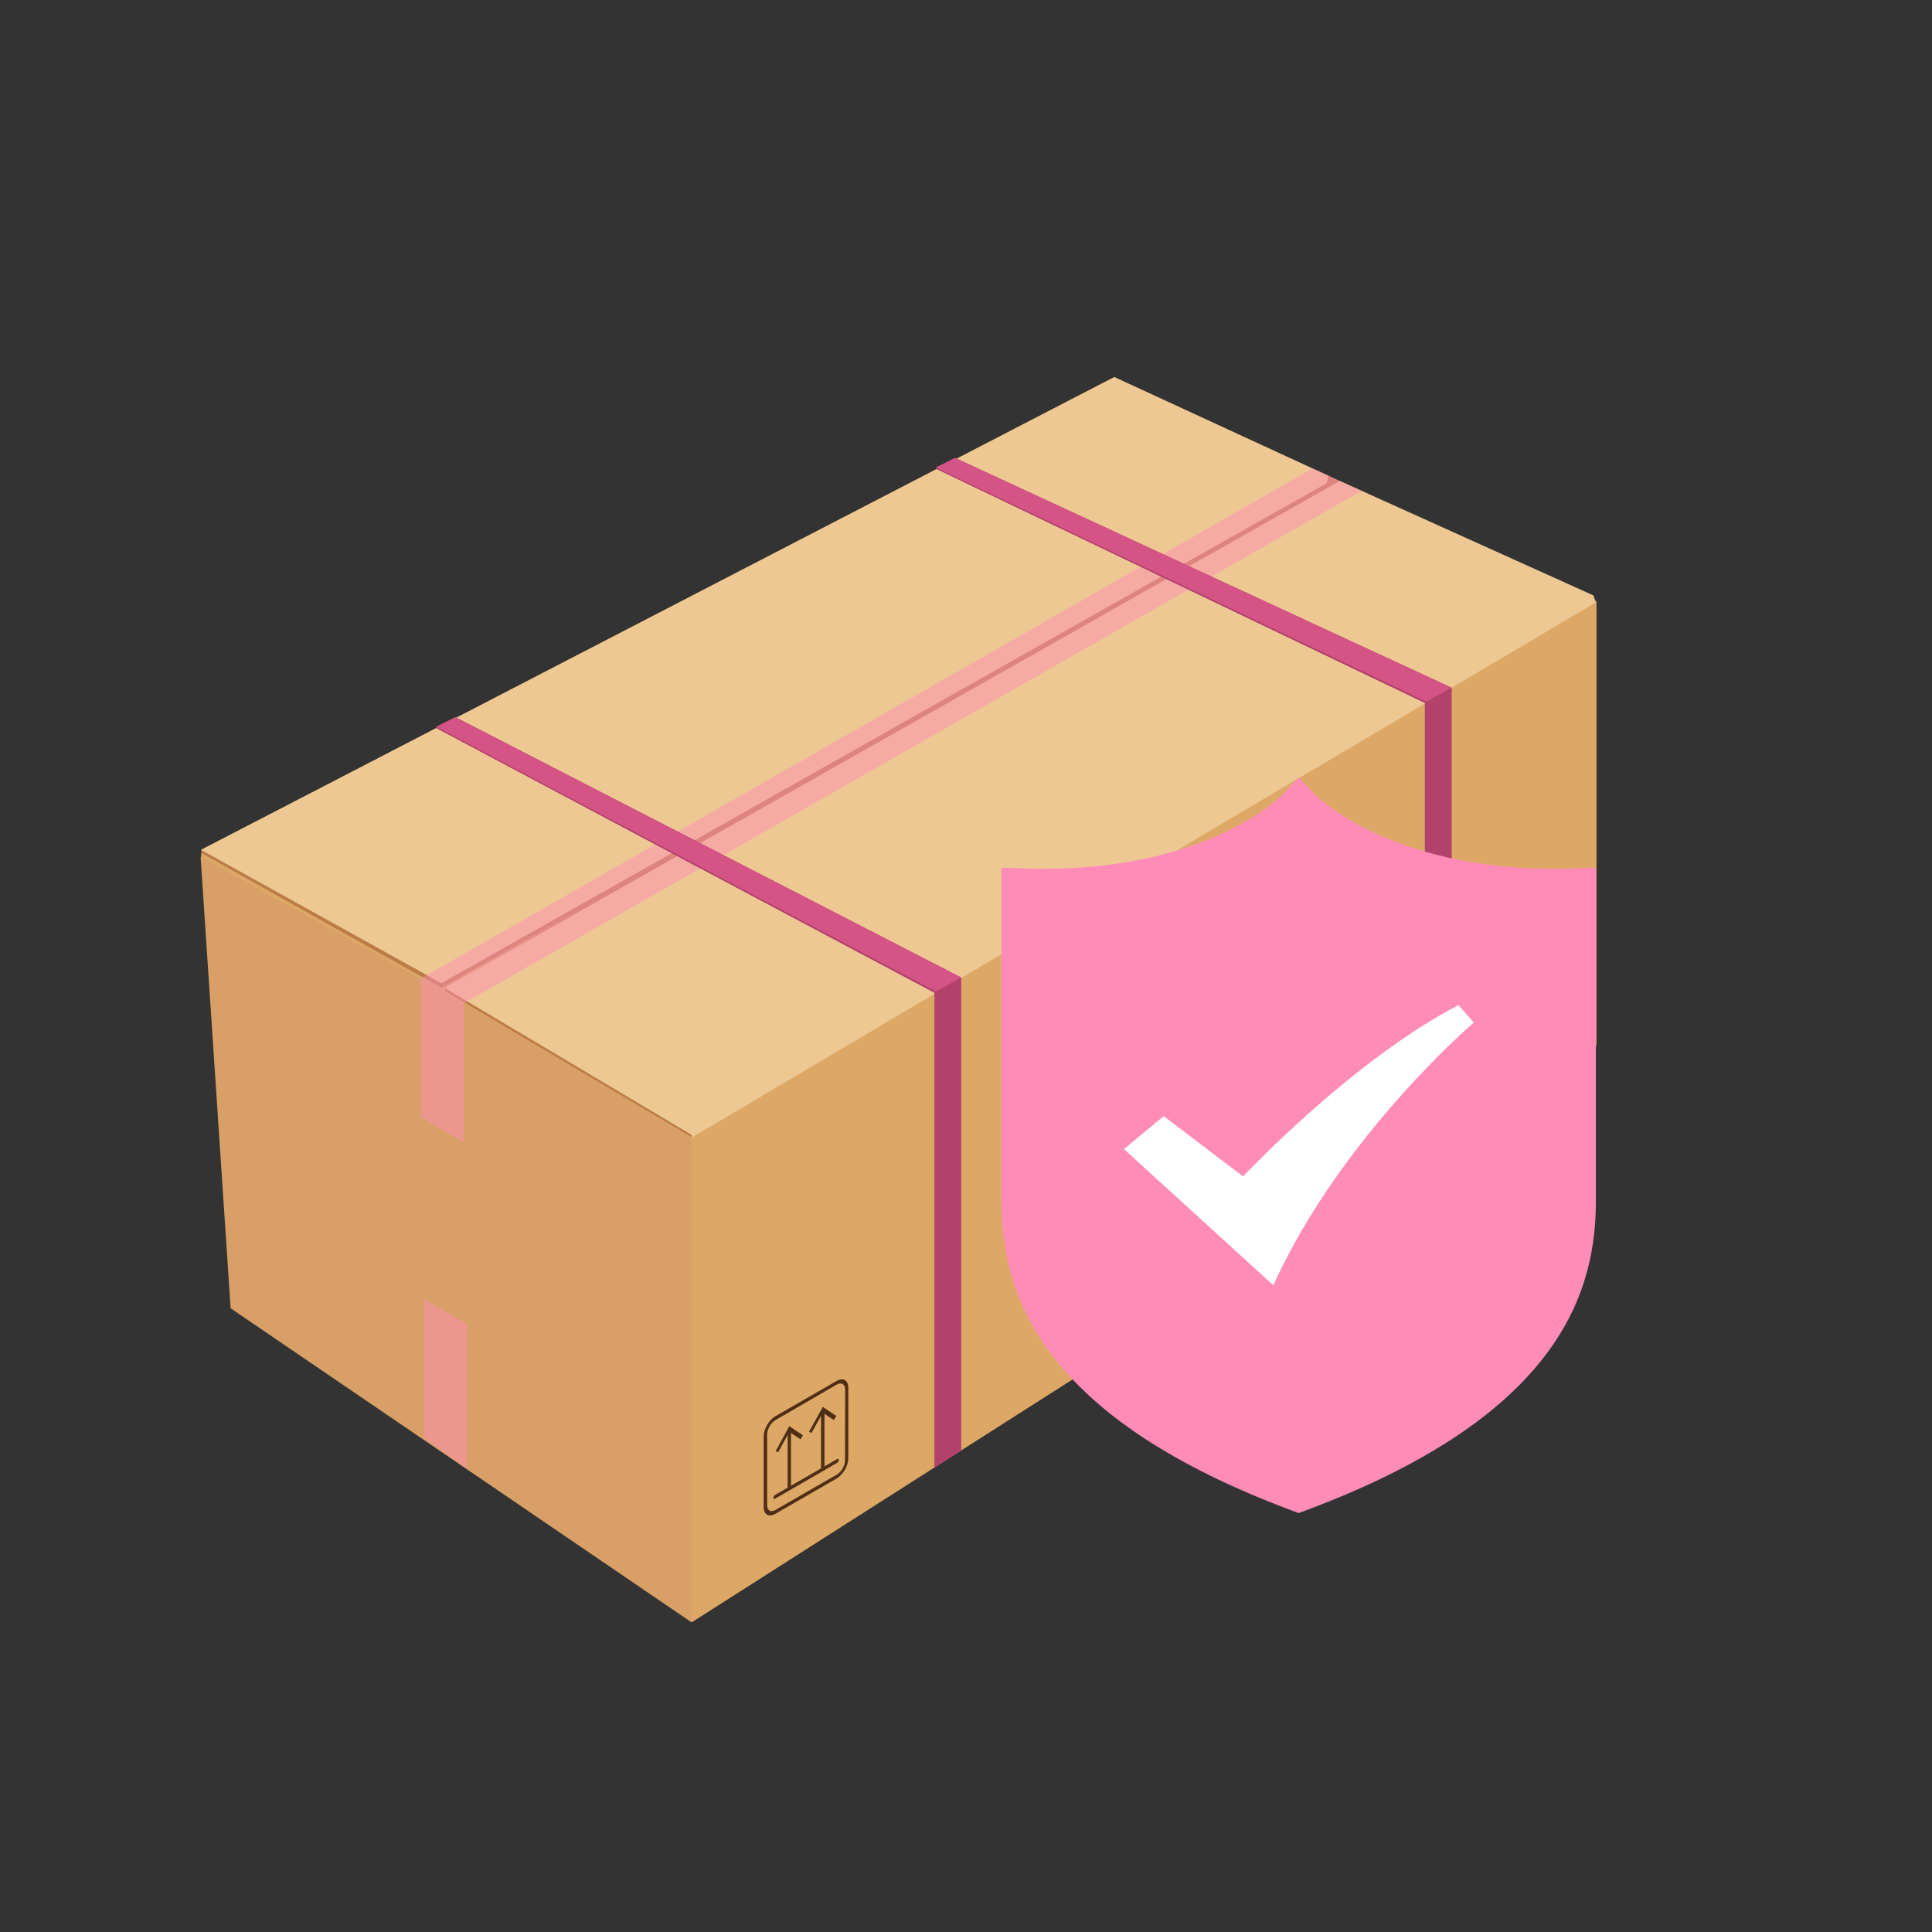
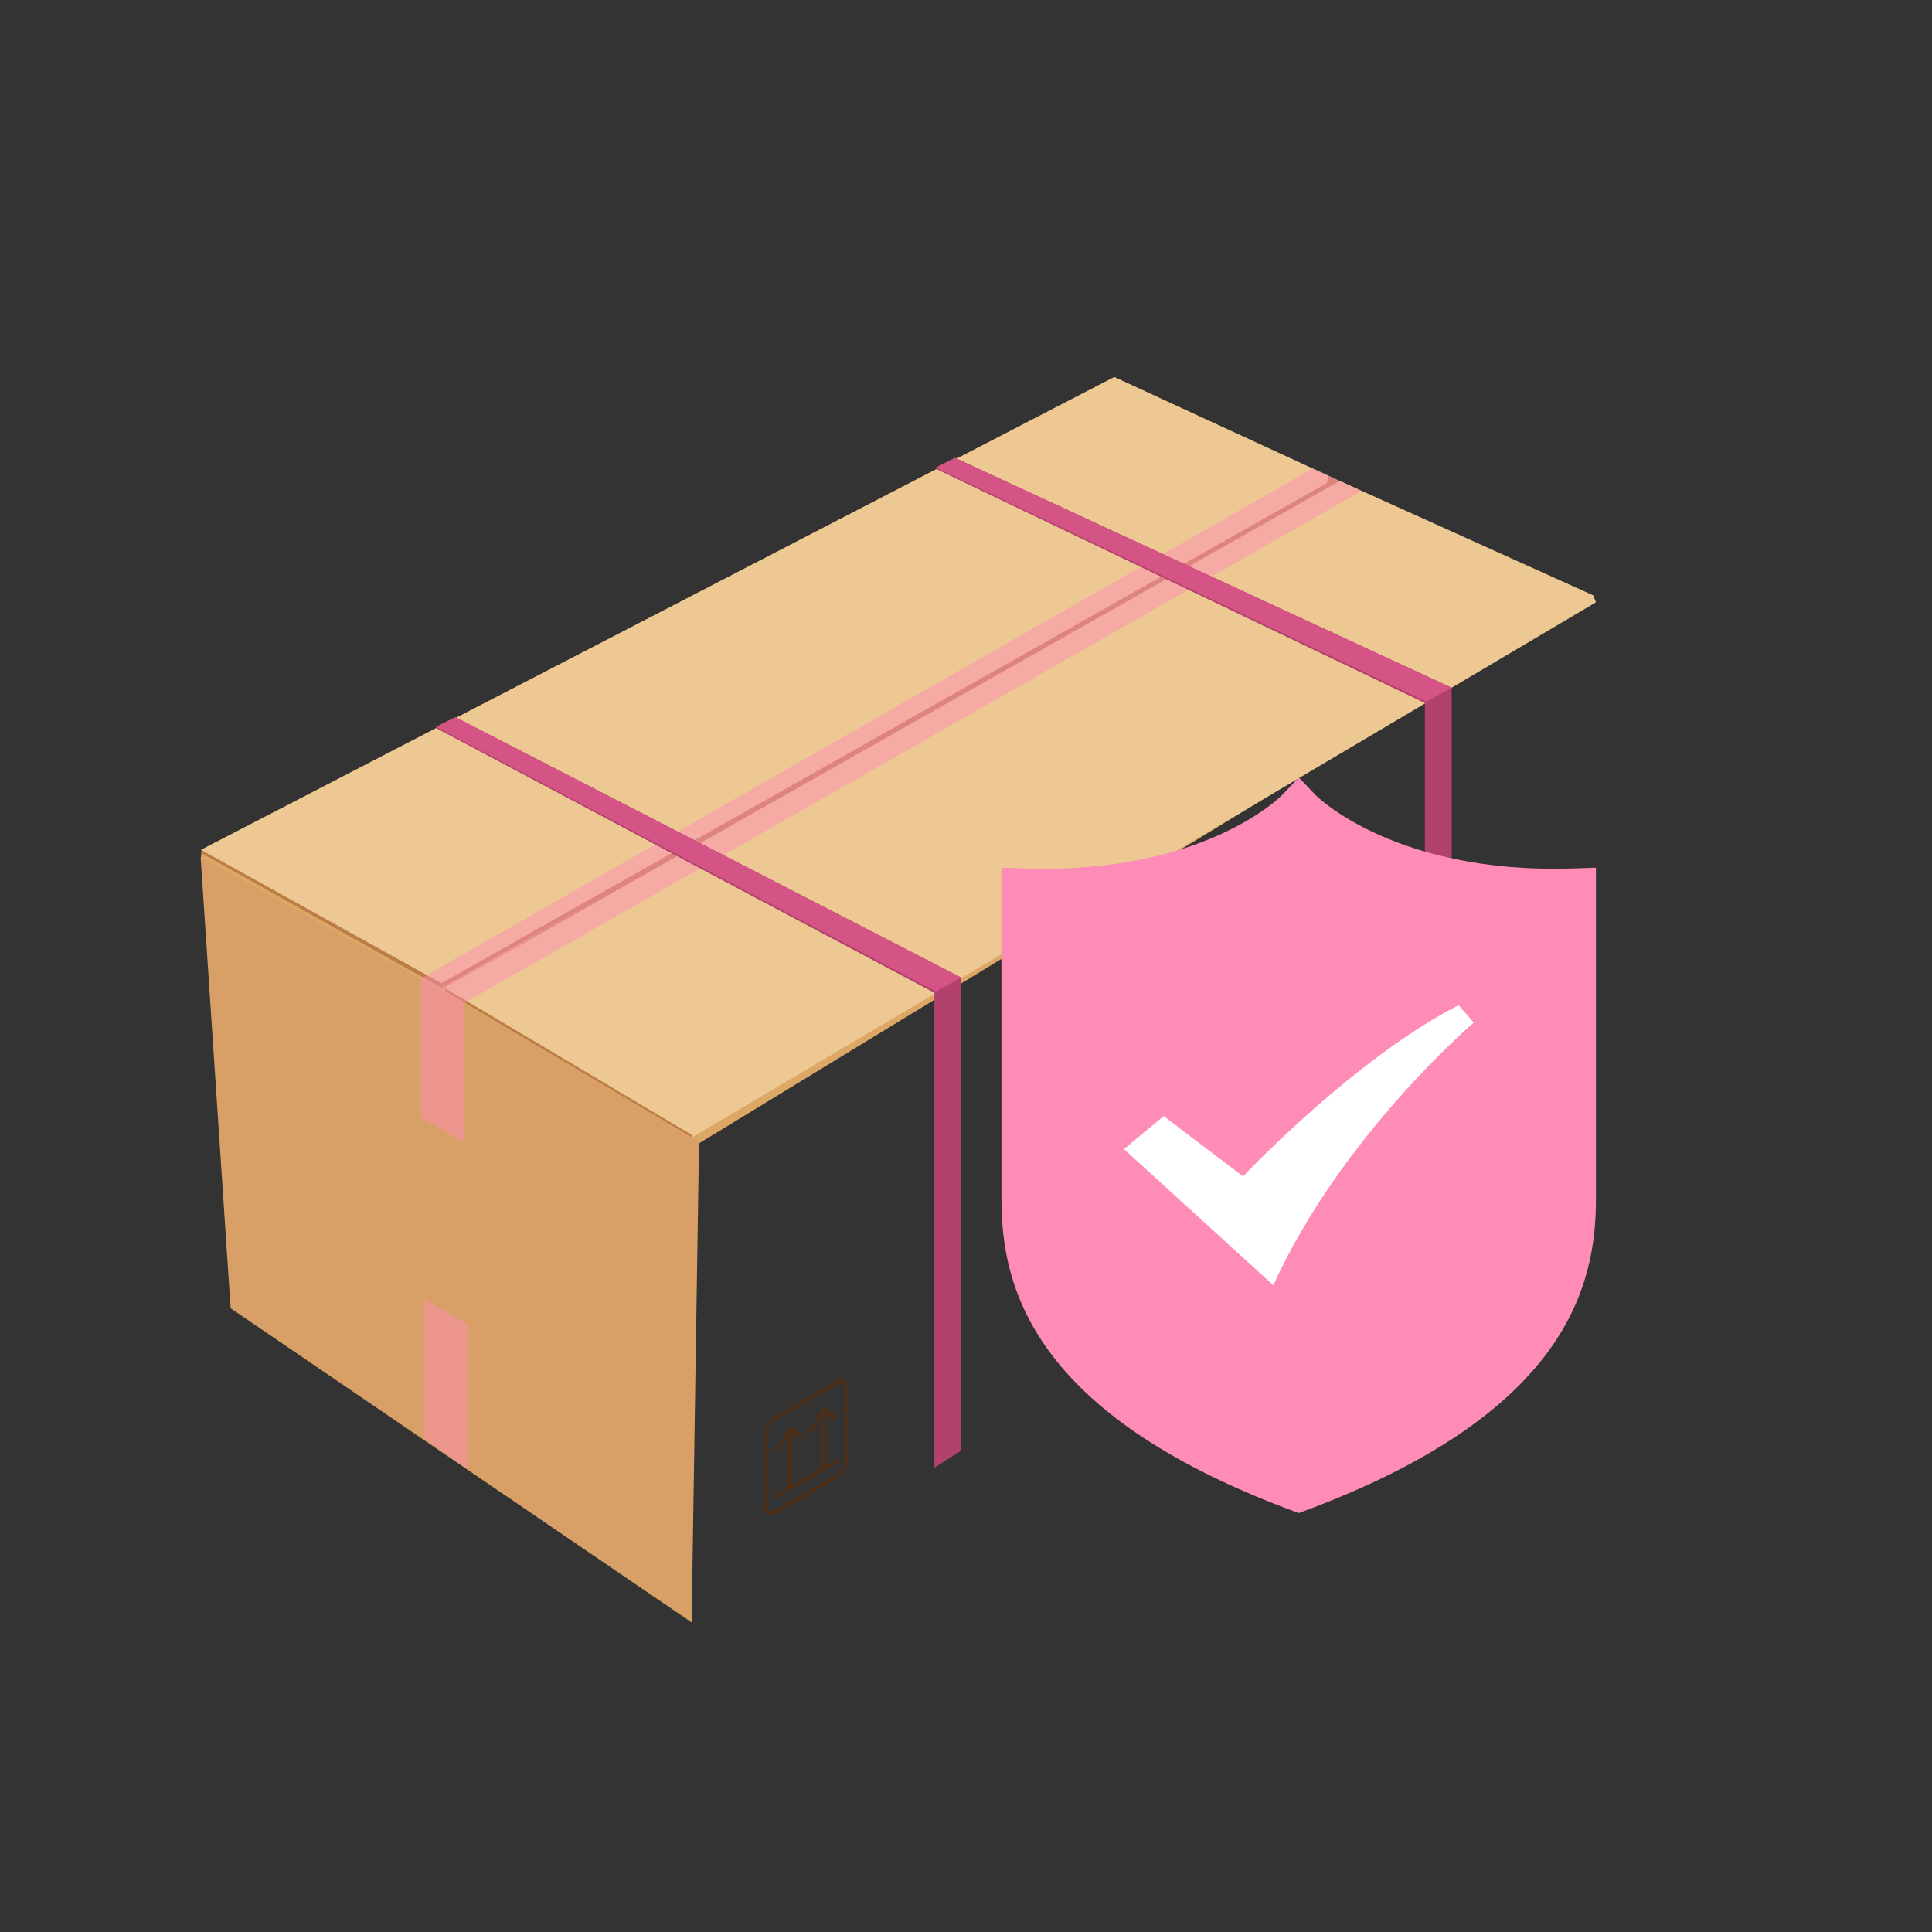
<svg xmlns="http://www.w3.org/2000/svg" width="260px" height="260px" viewBox="0 0 260 260" version="1.1">
  <rect x="0" y="0" width="260" height="260" fill="#333333" stroke="none" />
  <title>5SVG</title>
  <g id="5" stroke="none" stroke-width="1" fill="none" fill-rule="evenodd">
    <g id="编组-19" transform="translate(27, 40)" fill-rule="nonzero">
      <g id="编组-15备份-2">
        <polygon id="路径" fill="#DDA866" points="122.956 10.749 0.129 74.383 0.048 75.472 66.074 114.476 179.618 45.222 187.6 40.646" />
        <polygon id="路径" fill="#D8A066" points="67.074 113.717 66.074 178.332 4.036 136.06 0 75.354 28.483 91.076 40.133 97.732" />
-         <polygon id="路径" fill="#DDA866" points="66.074 113.094 66.074 178.332 187.851 100.667 187.851 40.861" />
        <polygon id="路径" fill="#BC7C46" points="151.813 24.125 122.956 10.749 0.129 74.362 0.129 74.812 32.409 92.948 151.835 25.231" />
        <polygon id="路径备份" fill="#BC7C46" points="187.764 40.861 151.748 24.014 32.912 92.947 32.912 93.397 66.074 113.039" />
        <polygon id="路径" fill="#EDC893" points="0.048 74.362 32.409 92.318 151.584 24.999 151.748 24.014 122.956 10.749" />
        <polygon id="路径备份-4" fill="#EDC893" points="32.831 92.947 37.251 95.576 66.074 112.718 66.074 113.094 187.764 41.062 187.428 40.125 153.298 24.72" />
        <path d="M36.173,23.031 L29.629,26.074 L150.441,95.027 L156.212,91.695 L36.173,23.031 Z M155.759,134.829 L149.986,138.163 L149.986,157.673 L155.759,153.512 L155.759,134.829 Z M156.213,91.699 L150.439,95.033 L150.439,113.717 L156.213,110.383 L156.213,91.699 Z" id="形状" fill="#FF8CB6" opacity="0.5" transform="translate(92.921, 90.352) scale(-1, 1) translate(-92.921, -90.352)" />
        <polygon id="路径" fill="#B2416C" transform="translate(147.679, 58.555) scale(-1, 1) rotate(-56) translate(-147.679, -58.555)" points="90.903 71.904 91.001 76.194 141.407 42.195 204.217 79.057 204.456 78.982 204.109 76.163 141.09 38.052" />
        <polygon id="路径备份-5" fill="#B2416C" transform="translate(81.718, 96.607) scale(-1, 1) rotate(-56) translate(-81.718, -96.607)" points="21.6 112.257 21.698 116.547 74.682 80.809 141.708 116.48 141.836 116.397 141.481 113.507 74.365 76.667" />
        <polygon id="路径备份-6" fill="#D45485" transform="translate(133.65, 37.735) scale(-1, 1) rotate(-56) translate(-133.65, -37.735)" points="102.311 21.12 165.344 58.226 164.974 55.354 101.955 17.244" />
        <polygon id="路径备份-7" fill="#D45485" transform="translate(67.03, 74.681) scale(-1, 1) rotate(-56) translate(-67.03, -74.681)" points="33.643 58.702 100.774 94.538 100.403 91.666 33.287 54.825" />
      </g>
      <g id="编组-16备份-2" transform="translate(75.773, 145.625)" fill="#4F2E16">
        <polygon id="路径" points="3.672 14.543 3.229 14.808 3.229 7.005 3.672 6.74" />
        <path d="M5.285,7.535 L4.953,8.066 L3.451,7.07 L1.947,9.812 L1.615,9.656 L3.451,6.296 L5.285,7.535 L5.285,7.535 Z M8.182,11.957 L7.717,12.222 L7.717,4.419 L8.182,4.154 L8.182,11.957 Z" id="形状" />
-         <path d="M9.771,4.927 L9.439,5.48 L7.959,4.486 L6.434,7.228 L6.102,7.05 L7.959,3.712 L9.771,4.927 L9.771,4.927 Z M9.904,11.226 L1.525,16.068 C1.393,16.134 1.305,16.089 1.305,15.935 C1.305,15.802 1.393,15.625 1.525,15.56 L9.904,10.718 C10.014,10.652 10.125,10.697 10.125,10.851 C10.104,10.984 10.016,11.16 9.904,11.226 Z" id="形状" />
+         <path d="M9.771,4.927 L9.439,5.48 L7.959,4.486 L6.434,7.228 L6.102,7.05 L7.959,3.712 L9.771,4.927 L9.771,4.927 Z M9.904,11.226 L1.525,16.068 C1.305,15.802 1.393,15.625 1.525,15.56 L9.904,10.718 C10.014,10.652 10.125,10.697 10.125,10.851 C10.104,10.984 10.016,11.16 9.904,11.226 Z" id="形状" />
        <path d="M9.816,13.349 L1.57,18.101 C0.707,18.609 0,18.189 0,17.195 L0,7.689 C0,6.695 0.707,5.457 1.57,4.97 L9.816,0.216 C10.68,-0.291 11.387,0.128 11.387,1.123 L11.387,10.65 C11.387,11.625 10.68,12.841 9.816,13.349 L9.816,13.349 Z M1.592,5.48 C0.973,5.834 0.465,6.718 0.465,7.425 L0.465,16.931 C0.465,17.662 0.973,17.949 1.592,17.572 L9.84,12.82 C10.459,12.466 10.967,11.582 10.945,10.875 L10.967,1.367 C10.967,0.66 10.459,0.349 9.84,0.705 L1.592,5.48 Z" id="形状" />
      </g>
      <g id="编组" transform="translate(107.773, 64.625)">
        <path d="M76.907,12.242 C76.031,12.276 75.166,12.287 74.324,12.287 C52.106,12.287 42.328,2.442 42.239,2.342 L40.022,0 L37.794,2.342 C37.705,2.442 28.115,12.287 5.71,12.287 C4.867,12.287 4.013,12.276 3.115,12.242 L0,12.143 L0,56.792 C0,68.482 4.035,85.542 38.914,98.591 L40,99 L41.086,98.591 C75.976,85.542 80,68.493 80,56.792 L80,12.143 L76.907,12.242 L76.907,12.242 Z" id="形状" fill="#FF8CB6" />
        <path d="M36.585,68.339 L16.486,50.019 L21.829,45.578 L32.517,53.688 C32.517,53.688 47.273,37.976 61.519,30.639 L63.559,32.993 C63.559,32.993 45.743,48.174 36.585,68.339 Z" id="路径" fill="#FFFFFF" />
      </g>
    </g>
  </g>
</svg>